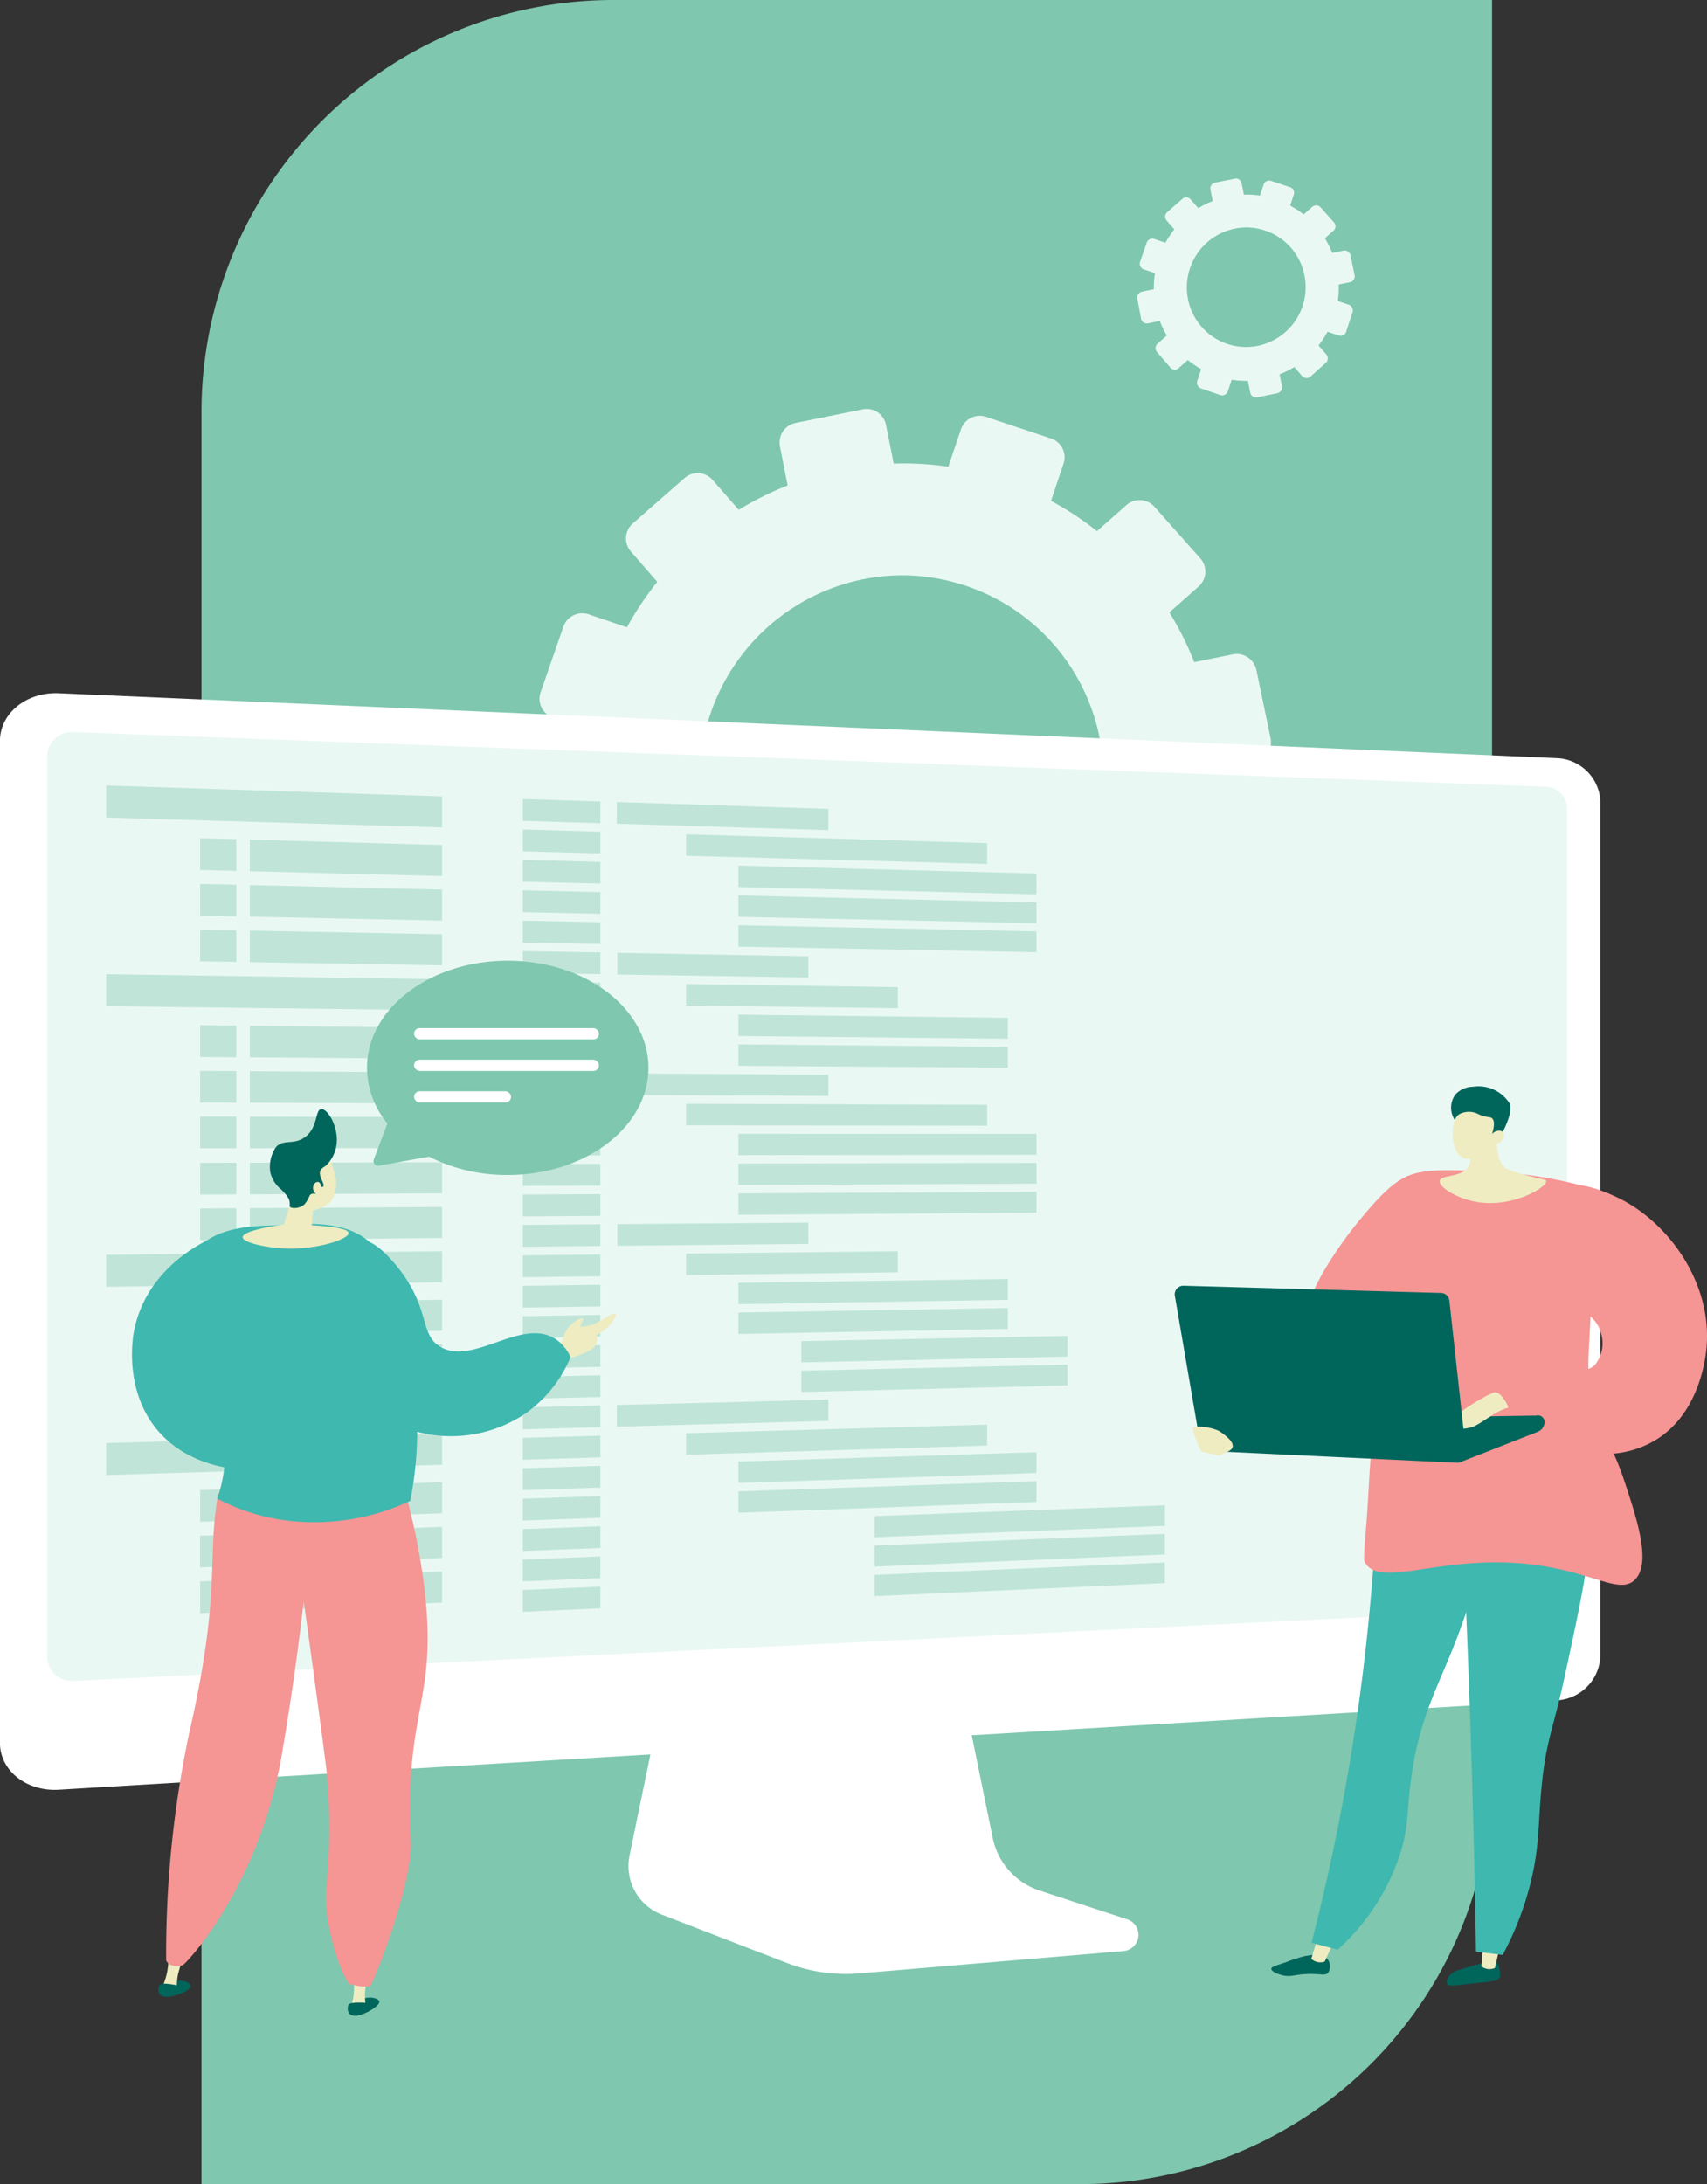
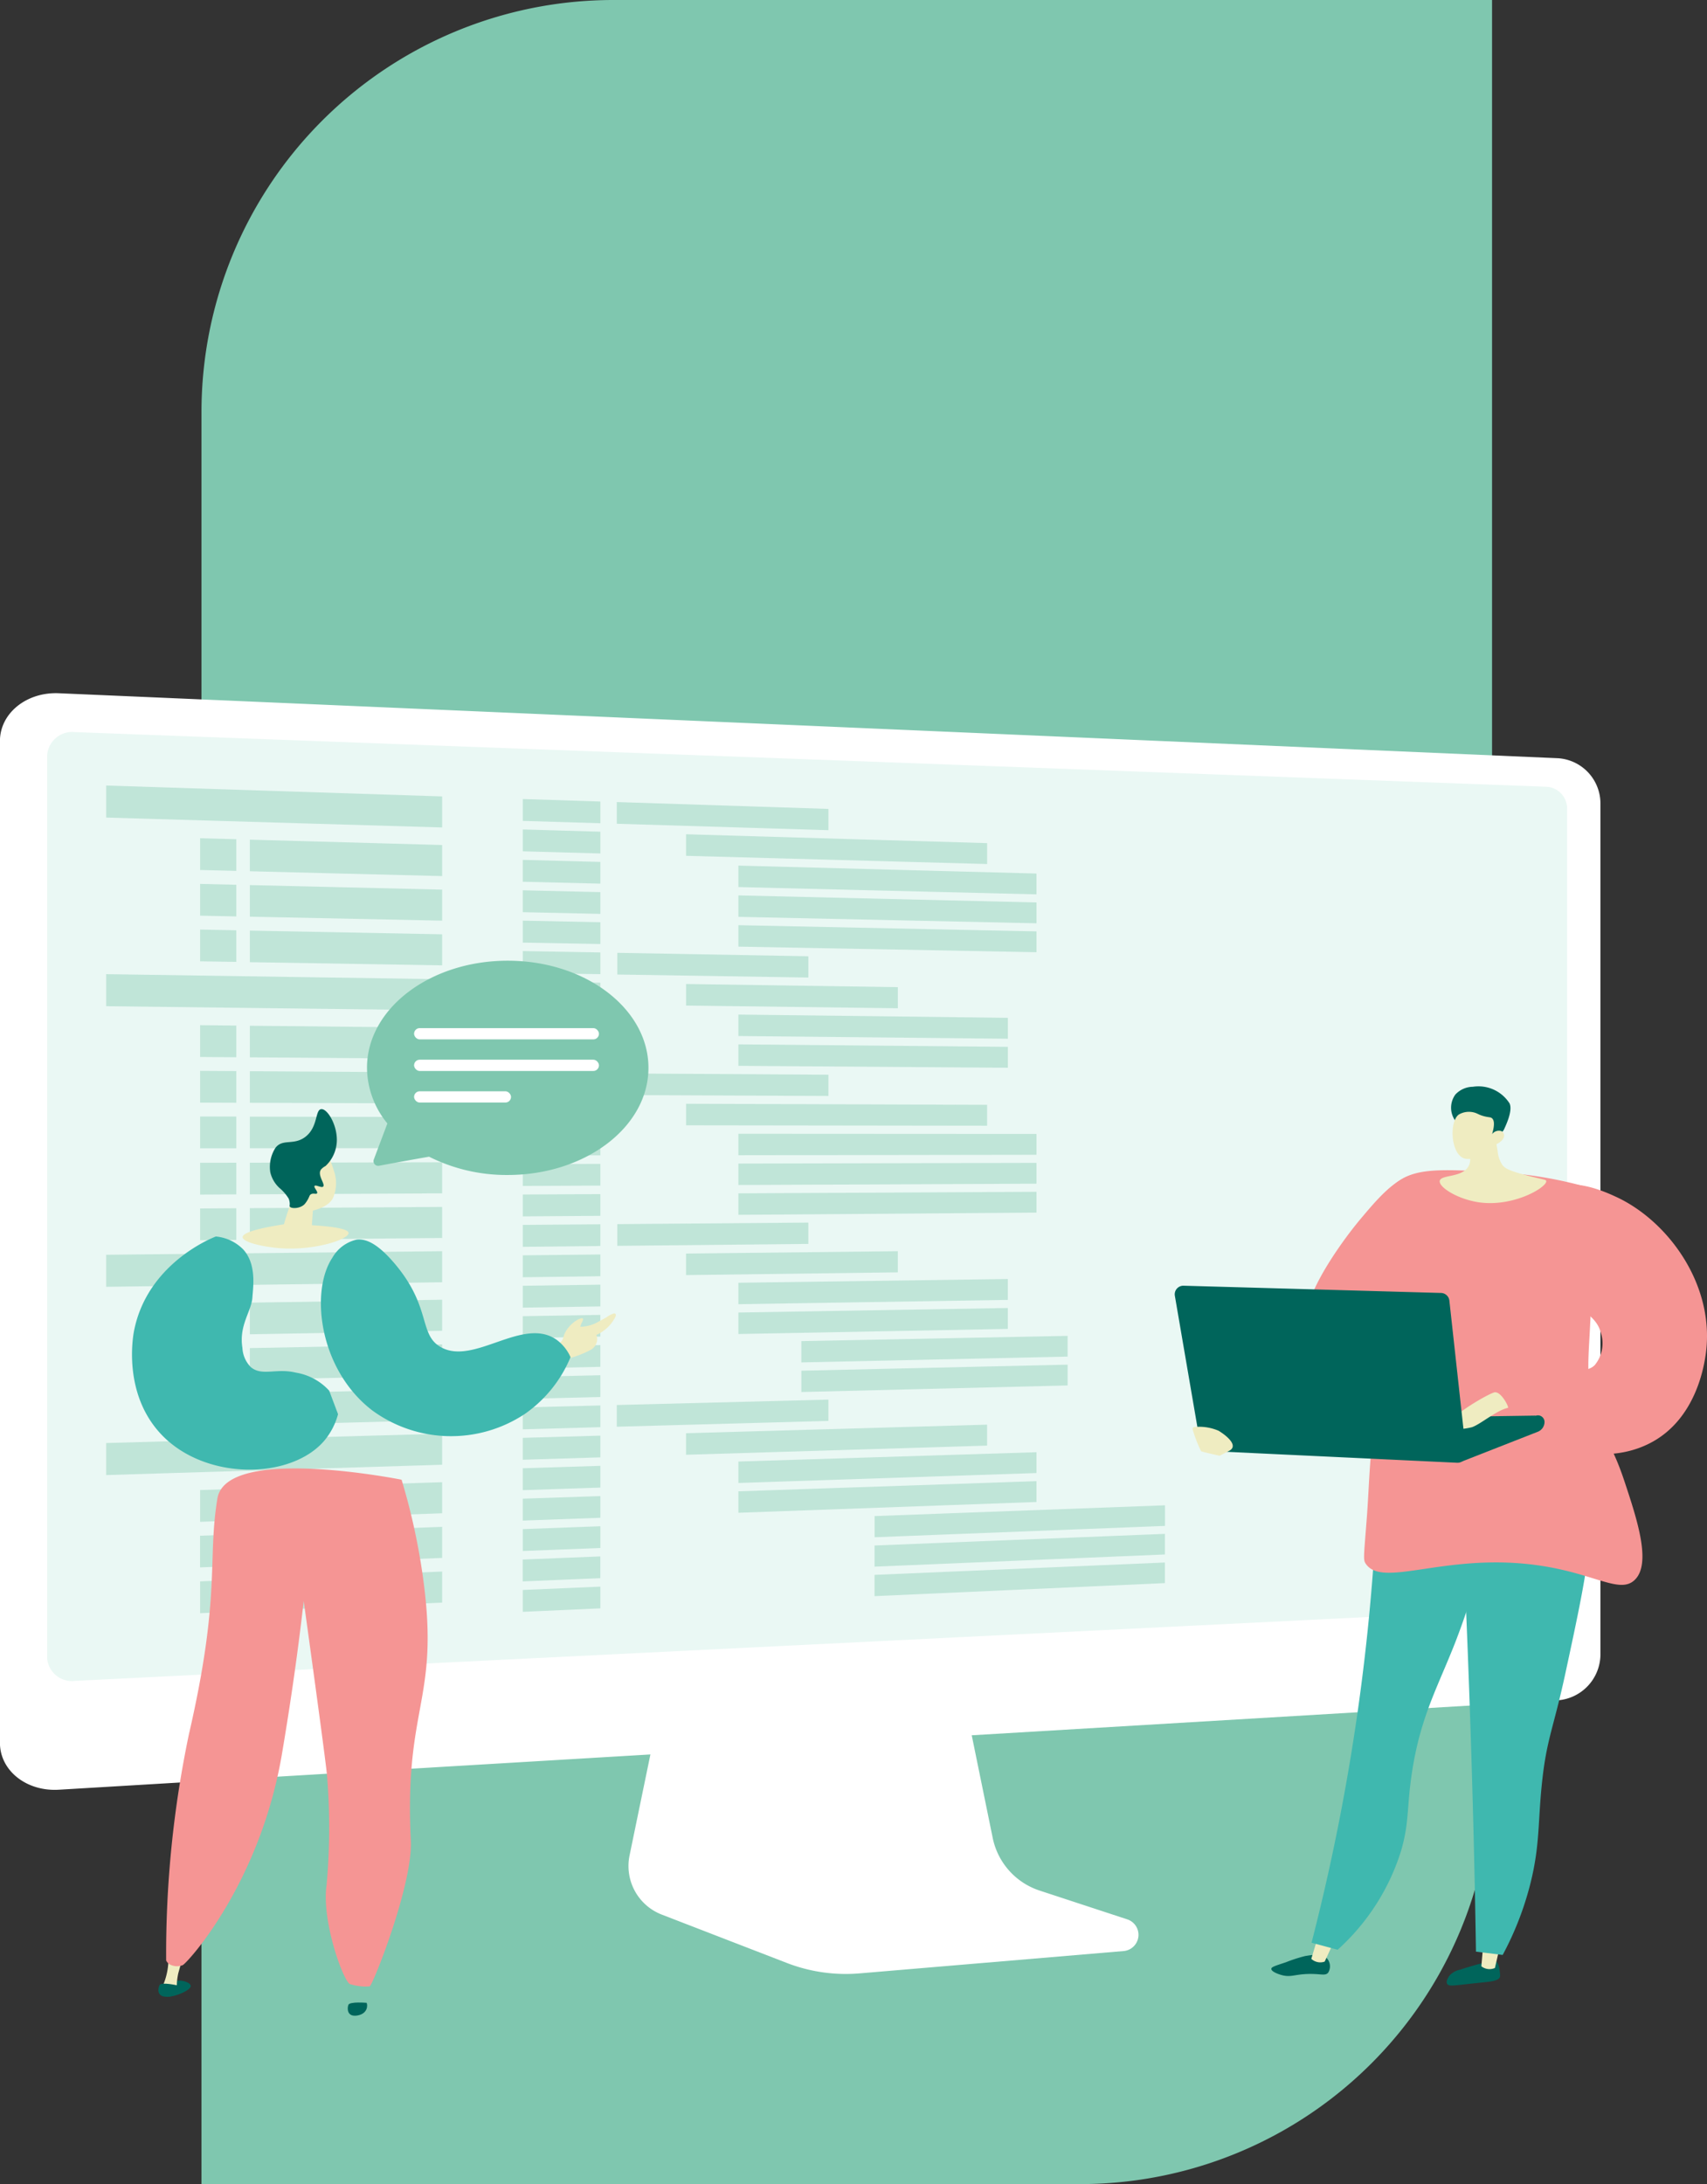
<svg xmlns="http://www.w3.org/2000/svg" width="124.33" height="159" viewBox="0 0 124.33 159">
  <rect x="0" y="0" width="124.33" height="159" fill="#333333" stroke="none" />
  <defs>
    <style>
      .cls-1, .cls-4 {
        fill: #7fc7af;
      }

      .cls-2 {
        fill: #eaf8f4;
      }

      .cls-3 {
        fill: #fff;
      }

      .cls-4 {
        opacity: 0.387;
      }

      .cls-5 {
        fill: #f59594;
      }

      .cls-6 {
        fill: #00655b;
      }

      .cls-7 {
        fill: #efecc1;
      }

      .cls-8 {
        fill: #3fb8af;
      }
    </style>
  </defs>
  <g id="グループ_1674" data-name="グループ 1674" transform="translate(-4314.325 -6360)">
    <path id="長方形_2647" data-name="長方形 2647" class="cls-1" d="M30,0H94a0,0,0,0,1,0,0V129a30,30,0,0,1-30,30H0a0,0,0,0,1,0,0V30A30,30,0,0,1,30,0Z" transform="translate(4329 6360)" />
    <g id="グループ_1656" data-name="グループ 1656" transform="translate(3921.744 5955.006)">
-       <path id="合体_38" data-name="合体 38" class="cls-2" d="M-66.733-11228.207l-.579-2.955a22.374,22.374,0,0,1-4.025-.267l-.957,2.856a1.469,1.469,0,0,1-1.866.935l-4.8-1.652a1.49,1.49,0,0,1-.909-1.889l.974-2.879a22.64,22.64,0,0,1-3.314-2.254l-2.264,2a1.447,1.447,0,0,1-2.063-.135l-3.3-3.845a1.494,1.494,0,0,1,.15-2.087l2.264-2a23.124,23.124,0,0,1-1.725-3.611l-2.941.6a1.438,1.438,0,0,1-1.7-1.152l-.931-4.97a1.484,1.484,0,0,1,1.157-1.726l2.933-.595a22.99,22.99,0,0,1,.282-3.981l-2.805-.954a1.444,1.444,0,0,1-.889-1.844l1.651-4.759a1.461,1.461,0,0,1,1.84-.915l2.794.946a23.34,23.34,0,0,1,2.213-3.307l-1.928-2.216a1.448,1.448,0,0,1,.147-2.04l3.765-3.3a1.442,1.442,0,0,1,2.035.124l1.911,2.186a22.745,22.745,0,0,1,3.562-1.771l-.559-2.851a1.449,1.449,0,0,1,1.137-1.7l4.883-.99a1.432,1.432,0,0,1,1.7,1.12l.564,2.827a22.586,22.586,0,0,1,3.977.226l.92-2.72a1.453,1.453,0,0,1,1.832-.909l4.728,1.577a1.438,1.438,0,0,1,.914,1.823l-.912,2.714a23.2,23.2,0,0,1,3.347,2.206l2.145-1.895a1.45,1.45,0,0,1,2.046.127l3.333,3.748a1.448,1.448,0,0,1-.119,2.049l-2.131,1.889a22.777,22.777,0,0,1,1.809,3.622l2.805-.569a1.467,1.467,0,0,1,1.724,1.142l1.03,4.95a1.452,1.452,0,0,1-1.132,1.726l-2.814.572a22.932,22.932,0,0,1-.223,4.069l2.726.923a1.485,1.485,0,0,1,.934,1.866l-1.583,4.835a1.453,1.453,0,0,1-1.852.929l-2.755-.935a23.306,23.306,0,0,1-2.238,3.406l1.933,2.212a1.5,1.5,0,0,1-.121,2.1l-3.8,3.4a1.461,1.461,0,0,1-2.077-.135l-1.942-2.229a23,23,0,0,1-3.635,1.8l.584,2.929a1.49,1.49,0,0,1-1.152,1.757l-4.984,1.01a1.406,1.406,0,0,1-.29.03A1.481,1.481,0,0,1-66.733-11228.207Zm-3.881-40.617a14.841,14.841,0,0,0-11.569,17.35,14.665,14.665,0,0,0,17.31,11.659,14.829,14.829,0,0,0,11.538-17.507,14.691,14.691,0,0,0-14.362-11.8A14.617,14.617,0,0,0-70.614-11268.824Zm28.258-13.59-.169-.87a6.648,6.648,0,0,1-1.185-.078l-.279.842a.435.435,0,0,1-.55.274l-1.411-.485a.438.438,0,0,1-.265-.556l.285-.848a6.863,6.863,0,0,1-.974-.662l-.666.59a.426.426,0,0,1-.607-.039l-.971-1.131a.44.44,0,0,1,.045-.615l.666-.589a6.813,6.813,0,0,1-.508-1.061l-.864.177a.428.428,0,0,1-.5-.34l-.274-1.462a.44.44,0,0,1,.342-.508l.861-.174a6.73,6.73,0,0,1,.085-1.173l-.827-.278a.425.425,0,0,1-.26-.544l.485-1.4a.43.43,0,0,1,.542-.267l.821.278a7.081,7.081,0,0,1,.649-.975l-.567-.651a.426.426,0,0,1,.045-.6l1.106-.969a.421.421,0,0,1,.6.037l.562.64a6.8,6.8,0,0,1,1.047-.519l-.164-.839a.428.428,0,0,1,.336-.5l1.434-.289a.422.422,0,0,1,.5.329l.167.833a6.534,6.534,0,0,1,1.168.064l.271-.8a.428.428,0,0,1,.539-.267l1.391.463a.425.425,0,0,1,.268.536l-.268.8a6.714,6.714,0,0,1,.985.647l.629-.558a.433.433,0,0,1,.6.036l.979,1.1a.428.428,0,0,1-.034.6l-.629.556a6.614,6.614,0,0,1,.533,1.066l.824-.168a.431.431,0,0,1,.508.336l.3,1.454a.425.425,0,0,1-.333.508l-.827.168a6.765,6.765,0,0,1-.065,1.2l.8.272a.432.432,0,0,1,.274.547l-.466,1.422a.423.423,0,0,1-.545.272l-.81-.274a6.758,6.758,0,0,1-.658,1l.57.651a.438.438,0,0,1-.037.614l-1.118,1a.429.429,0,0,1-.61-.041l-.57-.654a6.713,6.713,0,0,1-1.07.53l.172.861a.438.438,0,0,1-.339.516l-1.468.3a.426.426,0,0,1-.085.009A.434.434,0,0,1-42.356-11282.414Zm-1.14-11.945a4.365,4.365,0,0,0-3.4,5.1,4.313,4.313,0,0,0,5.092,3.429,4.36,4.36,0,0,0,3.393-5.15,4.322,4.322,0,0,0-4.224-3.468A4.353,4.353,0,0,0-43.5-11294.359Z" transform="translate(526 11716)" />
      <path id="合体_45" data-name="合体 45" class="cls-3" d="M-429.048-11661.025l-9.1-3.517a3.791,3.791,0,0,1-2.345-4.3l1.52-7.358-43.085,2.568c-2.36.142-4.292-1.39-4.292-3.413v-72.927c0-2.023,1.932-3.587,4.292-3.483l109.144,4.729a3.3,3.3,0,0,1,3.136,3.256v62.025a3.367,3.367,0,0,1-3.136,3.307l-42.656,2.543,1.528,7.471a5.114,5.114,0,0,0,3.419,3.835l6.383,2.095a1.186,1.186,0,0,1,.808,1.265,1.186,1.186,0,0,1-1.08,1.042l-19.224,1.625q-.5.042-1.01.043A11.931,11.931,0,0,1-429.048-11661.025Z" transform="translate(878.927 12208.916)" />
      <path id="パス_14070" data-name="パス 14070" class="cls-2" d="M672.952,1364.465,565.8,1369.754a1.807,1.807,0,0,1-2.039-1.661v-65.721a1.833,1.833,0,0,1,2.039-1.686l107.149,3.977a1.589,1.589,0,0,1,1.521,1.574v56.634A1.613,1.613,0,0,1,672.952,1364.465Z" transform="translate(-167.747 -842.395)" />
      <path id="合体_46" data-name="合体 46" class="cls-4" d="M-479.621-11694.467l2.637-.106v2.307l-2.637.115Zm23.5.625,5.651-.242v1.581l-5.651.254Zm-19.879-.772,14.007-.569v2.262l-14.007.611Zm45.5-.327,21.151-.9v1.5l-21.151.949Zm-25.625-1.115,5.651-.228v1.584l-5.651.236Zm-23.5-1.734,2.637-.095v2.3l-2.637.1Zm49.126.711,21.151-.847v1.5l-21.151.888Zm-45.5-.844,14.007-.513v2.262l-14.007.555Zm19.879-.348,5.651-.21v1.584l-5.651.219Zm25.625-.95,21.151-.784v1.5l-21.151.826Zm-49.126-1.894,2.637-.085v2.306l-2.637.092Zm23.5.628,5.651-.191v1.581l-5.651.206Zm-19.879-.746,14.007-.454v2.263l-14.007.492Zm35.585.21,21.711-.74v1.516l-21.711.785Zm-15.706-1.679,5.651-.177v1.584l-5.651.188Zm15.706-.489,21.711-.679v1.517l-21.711.723Zm-46.05-1.348,24.472-.679v2.26l-24.472.752Zm30.344-.378,5.651-.159v1.581l-5.651.174Zm11.892-.336,21.929-.623v1.525l-21.929.667Zm-11.892-1.879,5.651-.142v1.581l-5.651.156Zm6.846-.174,15.417-.393v1.549l-15.417.425Zm-30.347-.749,2.637-.062v2.307l-2.637.07Zm3.622-.083,14.007-.33v2.262l-14.007.369Zm19.879-1.209,5.651-.127v1.584l-5.651.139Zm20.292-.457,19.393-.44v1.514l-19.393.478Zm-43.794-1.575,2.637-.051v2.3l-2.637.06Zm3.622-.071,14.007-.269v2.26l-14.007.313Zm19.879-.109,5.651-.111v1.584l-5.651.123Zm20.292-.4,19.393-.381v1.51l-19.393.422Zm-20.292-1.814,5.651-.094v1.58l-5.651.106Zm-23.5-.929,2.637-.041v2.306l-2.637.048Zm3.622-.057,14.007-.212v2.263l-14.007.253Zm35.585.72,19.626-.33v1.522l-19.626.371Zm-15.706-1.949,5.651-.08v1.584l-5.651.089Zm15.706-.218,19.626-.274v1.521l-19.626.313Zm-46.05-2.038,24.472-.26v2.262l-24.472.331Zm30.344.041,5.651-.062v1.584l-5.651.074Zm11.892-.13,15.426-.171v1.539l-15.426.2Zm-11.892-2.085,5.651-.045v1.581l-5.651.06Zm6.884-.057,13.916-.112v1.552l-13.916.142Zm-30.385-1.139,2.637-.018v2.307l-2.637.023Zm3.622-.023,14.007-.091v2.262l-14.007.13Zm19.879-.994,5.651-.029v1.581l-5.651.041Zm15.706-.085,21.711-.112v1.516l-21.711.16Zm-39.207-2.224,2.637-.006v2.306l-2.637.015Zm3.622-.006,14.007-.03v2.26l-14.007.073Zm19.879.1,5.651-.015v1.581l-5.651.026Zm15.706-.038,21.711-.05v1.516l-21.711.095Zm-15.706-2.177,5.651,0v1.581l-5.651.009Zm15.706.009,21.711.012v1.517l-21.711.032Zm-39.207-1.257,2.637.006v2.307l-2.637,0Zm3.622.01,14.007.029v2.262L-476-11726Zm31.772.631v-1.569l21.929.077v1.521Zm-11.892-.015v-1.593l5.651.021v1.581Zm-19.879-1.625v-2.3l14.007.088v2.26Zm-3.622-.012v-2.312l2.637.015v2.307Zm30.347-.549v-1.578l15.417.095v1.548Zm-6.846-.029v-1.593l5.651.035v1.581Zm15.706-2.1v-1.563l19.626.181v1.521Zm-15.706-.112v-1.6l5.651.054v1.581Zm-19.879-.507v-2.3l14.007.145v2.263Zm-3.622-.026v-2.315l2.637.029v2.307Zm39.207-1.525v-1.561l19.626.236v1.522Zm-15.706-.156v-1.6l5.651.068v1.584Zm-30.344-2.015v-2.333l24.472.369v2.262Zm42.236-.047v-1.569l15.426.23v1.536Zm-11.892-.153v-1.593l5.651.083v1.583Zm6.884-2.106v-1.58l13.916.25v1.549Zm-6.884-.108v-1.6l5.651.1v1.581Zm-19.879-.791v-2.3l14.007.271v2.26Zm-3.622-.062v-2.312l2.637.053v2.3Zm39.207-1.07v-1.561l21.711.451v1.516Zm-15.706-.292v-1.6l5.651.117v1.584Zm15.706-1.876v-1.561l21.711.513v1.517Zm-35.585-.012v-2.3l14.007.33v2.26Zm-3.622-.074v-2.312l2.637.063v2.306Zm23.5-.254v-1.593l5.651.133v1.584Zm15.706-1.828v-1.563l21.711.578v1.516Zm-15.706-.387v-1.593l5.651.15v1.581Zm-19.879-.764v-2.3l14.007.39v2.262Zm-3.622-.092v-2.312l2.637.071v2.307Zm35.394-1.032v-1.569l21.929.646v1.521Zm-11.892-.327v-1.593l5.651.165v1.584Zm6.846-2.006v-1.581l15.417.5v1.548Zm-37.19-.451v-2.333l24.472.793v2.26Zm30.344.242v-1.593l5.651.183v1.581Z" transform="translate(886.778 12214.584)" />
      <g id="グループ_1611" data-name="グループ 1611" transform="translate(478.144 484.092)">
        <path id="パス_13922" data-name="パス 13922" class="cls-5" d="M2555.119,2058.054c-1.125-1.2,1.99-5.716,3.658-7.694,1.457-1.728,2.954-3.5,4.793-3.28a4.1,4.1,0,0,1,3.28,3.532C2567.1,2055,2556.719,2059.762,2555.119,2058.054Z" transform="translate(-2545.219 -2040.748)" />
        <path id="パス_13923" data-name="パス 13923" class="cls-6" d="M2778.694,3290.616c.212.172.251.6.276.883a.7.7,0,0,1,0,.233c-.1.323-.73.358-1.714.458-1.555.159-2.018.281-2.139.049-.114-.216.162-.572.193-.611a1.428,1.428,0,0,1,.769-.417c.733-.241,1.229-.374,1.379-.414C2778.4,3290.548,2778.555,3290.5,2778.694,3290.616Z" transform="translate(-2755.282 -3226.922)" />
        <path id="パス_13924" data-name="パス 13924" class="cls-7" d="M2829.933,3261.017l-.155,1.772a.96.96,0,0,0,.989.122l.4-1.741Z" transform="translate(-2807.446 -3198.743)" />
        <path id="パス_13925" data-name="パス 13925" class="cls-6" d="M2501.994,3281.5a.875.875,0,0,1,.091,1.051c-.217.25-.543.063-1.469.09-.991.029-1.25.264-1.924.078-.272-.075-.753-.258-.744-.452.007-.137.251-.208,1.069-.481a10.643,10.643,0,0,1,1.4-.451C2501.037,3281.235,2501.659,3281.132,2501.994,3281.5Z" transform="translate(-2490.913 -3218.036)" />
        <path id="パス_13926" data-name="パス 13926" class="cls-7" d="M2561.645,3251.814l-.5,1.654a.962.962,0,0,0,.977.2l.739-1.605Z" transform="translate(-2551.2 -3189.964)" />
        <path id="パス_13927" data-name="パス 13927" class="cls-8" d="M2566.463,2465.946a154.993,154.993,0,0,1-4.9,36.708l1.9.512a16.139,16.139,0,0,0,4.62-7.2c.608-2.072.405-3.137.791-5.686.614-4.058,1.858-6.185,3.144-9.457a53.849,53.849,0,0,0,3.253-13.025Z" transform="translate(-2551.599 -2440.324)" />
-         <path id="パス_13928" data-name="パス 13928" class="cls-8" d="M2792.013,2453.914q.583,10.6.949,21.6.273,8.25.4,16.288l1.945.24a22.646,22.646,0,0,0,2.028-5.233c.692-2.775.531-4.422.835-7.3.34-3.226.835-3.928,1.711-8,1.778-8.258,2.667-12.387.684-14.955C2799.925,2455.726,2797.906,2453.635,2792.013,2453.914Z" transform="translate(-2771.422 -2428.822)" />
+         <path id="パス_13928" data-name="パス 13928" class="cls-8" d="M2792.013,2453.914q.583,10.6.949,21.6.273,8.25.4,16.288l1.945.24a22.646,22.646,0,0,0,2.028-5.233c.692-2.775.531-4.422.835-7.3.34-3.226.835-3.928,1.711-8,1.778-8.258,2.667-12.387.684-14.955Z" transform="translate(-2771.422 -2428.822)" />
        <path id="パス_13929" data-name="パス 13929" class="cls-5" d="M2660.631,2043.486a30.181,30.181,0,0,0-6.466-1.08c-3.885-.219-5.828-.329-7.2.6-3.179,2.137-.718,7.069-2.02,19.3-.186,1.746-.227,3.5-.362,5.255-.223,2.9-.274,3.056-.072,3.35,1.265,1.842,5.983-.937,12.9.162,3.87.614,5.625,2.03,6.685,1.009,1.236-1.191.176-4.394-.737-7.15-1.048-3.165-1.7-3.206-2.29-5.589-.622-2.491-.246-3.774-.149-7.7A69.65,69.65,0,0,0,2660.631,2043.486Z" transform="translate(-2630.594 -2036.163)" />
        <path id="パス_13931" data-name="パス 13931" class="cls-5" d="M2850.868,2065.542c1.291-1.061,3.887.14,4.581.461,3.87,1.79,7.344,6.613,6.483,11.711-.129.764-.728,4.34-3.756,6.073-2.732,1.563-6.421,1.161-9.377-1.053l-1.212-1.075-1.192-1.289a9.563,9.563,0,0,1,3.177-1.75c1.965-.634,3.4.5,4.308-.362a2.491,2.491,0,0,0,.475-2.291c-.313-1.288-1.449-1.651-2.4-2.565C2849.732,2071.254,2849.322,2066.812,2850.868,2065.542Z" transform="translate(-2823.297 -2057.968)" />
        <g id="グループ_1606" data-name="グループ 1606" transform="translate(8.973 23.937)">
          <path id="パス_13932" data-name="パス 13932" class="cls-6" d="M2540.027,2430.059l17.3-.258-4.6,2.221-12.747-.834Z" transform="translate(-2539.982 -2429.782)" />
          <path id="パス_13933" data-name="パス 13933" class="cls-6" d="M2804.145,2429.869h0a.771.771,0,0,1-.507.724l-5.529,2.167-.025-1.5,5.451-1.849A.479.479,0,0,1,2804.145,2429.869Z" transform="translate(-2786.185 -2429.391)" />
        </g>
        <path id="パス_13934" data-name="パス 13934" class="cls-7" d="M2782.255,2394.092c.106-.024-.517-1.266-1.007-1.123s-2.884,1.531-3.1,2.1l-.218.571a5.354,5.354,0,0,0,1.692-.136C2780.269,2395.289,2781.391,2394.284,2782.255,2394.092Z" transform="translate(-2757.987 -2370.699)" />
        <g id="グループ_1608" data-name="グループ 1608" transform="translate(0 14.174)">
          <g id="グループ_1607" data-name="グループ 1607">
            <path id="パス_13936" data-name="パス 13936" class="cls-6" d="M2365.339,2225.713l1.22,11.106a.629.629,0,0,1-.654.7l-18.12-.858a.628.628,0,0,1-.589-.521l-1.851-10.776a.627.627,0,0,1,.636-.733l18.751.527A.626.626,0,0,1,2365.339,2225.713Z" transform="translate(-2345.337 -2224.304)" />
          </g>
        </g>
        <path id="パス_13938" data-name="パス 13938" class="cls-7" d="M2373.549,2447.862a.142.142,0,0,1,.127-.187,3.576,3.576,0,0,1,1.761.273c.637.39,1.461,1.1.767,1.461l-.648.335a.135.135,0,0,1-.094.013c-.23-.051-1.2-.266-1.3-.319A9.751,9.751,0,0,1,2373.549,2447.862Z" transform="translate(-2372.242 -2422.888)" />
        <g id="グループ_1610" data-name="グループ 1610" transform="translate(19.299 0)">
          <path id="パス_13939" data-name="パス 13939" class="cls-7" d="M2767.972,1953.468a13.454,13.454,0,0,0,.24,2.691,2.087,2.087,0,0,0,.367,1.052c.193.226.485.416,2.136.825.9.223,1.014.217,1.034.306.1.435-2.353,1.917-4.883,1.56-1.549-.219-2.958-1.1-2.871-1.566s1.634-.216,2.095-1.061c.321-.587-.039-1.422-.464-2.113C2766.038,1954.391,2767.561,1954.239,2767.972,1953.468Z" transform="translate(-2763.992 -1951.47)" />
          <g id="グループ_1609" data-name="グループ 1609" transform="translate(0.828)">
            <path id="パス_13940" data-name="パス 13940" class="cls-6" d="M2782.23,1912.574a1.629,1.629,0,0,1,.033-1.869,1.774,1.774,0,0,1,1.274-.566,2.683,2.683,0,0,1,2.672,1.209c.257.54-.3,1.661-.386,1.862-.1.228-.278.306-.443.478-.229.239-.589.619-1.175,1.255a4.094,4.094,0,0,0-.225-.671,3.616,3.616,0,0,0-.47-.789C2782.994,1912.855,2782.576,1913.034,2782.23,1912.574Z" transform="translate(-2781.951 -1910.121)" />
            <path id="パス_13941" data-name="パス 13941" class="cls-7" d="M2787.291,1952.564a2.211,2.211,0,0,1-1.945.983c-1.159-.076-1.329-2.676-.589-3.227a1.463,1.463,0,0,1,1.144-.148c.238.066.318.165.708.267.36.094.462.053.571.145.136.114.236.395.009,1.155a.631.631,0,0,1,.675-.221.4.4,0,0,1,.154.15C2788.18,1951.965,2787.909,1952.344,2787.291,1952.564Z" transform="translate(-2784.202 -1948.275)" />
          </g>
        </g>
      </g>
      <g id="グループ_1614" data-name="グループ 1614" transform="translate(402.195 485.742)">
        <path id="パス_13944" data-name="パス 13944" class="cls-8" d="M703.879,2097.271c-.307.116-5,1.981-5.96,6.875-.078.4-.831,4.6,2.02,7.57,3.2,3.331,9.354,3.248,11.8.464a4.994,4.994,0,0,0,1.039-1.974h0l-.644-1.71a4.193,4.193,0,0,0-2.427-1.314c-1.409-.347-2.472.28-3.279-.4a2.123,2.123,0,0,1-.614-1.4c-.27-1.646.659-2.659.727-3.674.051-.759.316-2.421-.674-3.5A3.2,3.2,0,0,0,703.879,2097.271Z" transform="translate(-697.771 -2088.003)" />
        <path id="パス_13945" data-name="パス 13945" class="cls-6" d="M752.849,3272.709c-.055-.3-1.028-.574-1.509-.17-.239.2-.4.607-.266.79.05.067-.156.184.042.187C751.771,3273.523,752.9,3273.009,752.849,3272.709Z" transform="translate(-748.568 -3208.9)" />
        <path id="パス_13946" data-name="パス 13946" class="cls-7" d="M747.795,3231.56l-1-.142a4.938,4.938,0,0,0,.378-2.335l1.064.237s-.121.488-.328,1.208A4.729,4.729,0,0,0,747.795,3231.56Z" transform="translate(-744.534 -3167.641)" />
        <path id="パス_13947" data-name="パス 13947" class="cls-6" d="M740.93,3277.337s-1.2-.277-1.335-.039-.232.879.533.858S741,3277.54,740.93,3277.337Z" transform="translate(-737.581 -3213.541)" />
-         <path id="パス_13948" data-name="パス 13948" class="cls-6" d="M1052.252,3299.486c-.1-.291-1.1-.424-1.519.042-.208.232-.315.658-.152.82.059.059-.129.2.067.178C1051.3,3300.443,1052.348,3299.775,1052.252,3299.486Z" transform="translate(-1034.242 -3234.547)" />
-         <path id="パス_13949" data-name="パス 13949" class="cls-7" d="M1045.981,3261.45h-1.011a4.939,4.939,0,0,0,.047-2.366l1.087.086s-.052.5-.155,1.242A4.711,4.711,0,0,0,1045.981,3261.45Z" transform="translate(-1028.965 -3196.259)" />
        <path id="パス_13950" data-name="パス 13950" class="cls-5" d="M768.011,2464.4a46.767,46.767,0,0,1,1.567,7.171c1.228,8.929-1.382,9.214-.894,19.108.156,3.159-2.736,10.442-2.991,10.6a3.167,3.167,0,0,1-.4.016,3.981,3.981,0,0,1-1.018-.17c-.458-.079-2.11-4.552-1.727-7.212a46.159,46.159,0,0,0,.035-7.943c-.025-.655-1.7-12.737-1.7-12.737h0c-.51,4.472-1.1,8.272-1.6,11.219-1.632,9.465-6.939,15.195-7.216,15.287a1.123,1.123,0,0,1-.96-.065.663.663,0,0,1-.243-.273,77.818,77.818,0,0,1,1.66-16.479c2.349-10.2,1.326-12.589,2.071-17.146C755.236,2461.835,768.011,2464.4,768.011,2464.4Z" transform="translate(-748.376 -2437.426)" />
-         <path id="パス_13951" data-name="パス 13951" class="cls-8" d="M805.59,2097.632a16.436,16.436,0,0,1-9.375,1.377,14.6,14.6,0,0,1-4.574-1.489l-.1-.051c1.125-3.4.244-5.222-.173-6.9-.594-2.392-.6-2.211-1.091-4.112-.805-3.137-.937-6.34-.384-7,1.492-1.768,4.182-1.832,5.578-1.875,1.56-.046,5.146-.6,7.12,1.181.034.03-.37.247-.171.48a13.041,13.041,0,0,1,1.394,2,13.474,13.474,0,0,1,1.172,2.9,24.975,24.975,0,0,1,.925,5.058c.02.279.039.55.056.81A25.593,25.593,0,0,1,805.59,2097.632Z" transform="translate(-785.326 -2069.117)" />
        <path id="パス_13952" data-name="パス 13952" class="cls-6" d="M1040.019,3307.027s-1.232-.106-1.327.148-.106.9.648.775S1040.114,3307.218,1040.019,3307.027Z" transform="translate(-1022.932 -3241.971)" />
        <g id="グループ_1612" data-name="グループ 1612" transform="translate(8.059 0)">
          <path id="パス_13953" data-name="パス 13953" class="cls-7" d="M879.161,1963.469a2.712,2.712,0,0,0,.083-1.962c-.262-.828-.346-.95-.515-1.118l-.237-.218-.03-.019a3.175,3.175,0,0,0-.871-.224c-.4.008-1.1,1.483-1.412,3.7q-.048.121-.095.244c-.194.512-.356,1.014-.491,1.5-2.659.413-3.008.753-3.007.935,0,.383,1.556.718,2.714.805,2.525.191,5.048-.648,5-1.113-.019-.2-.535-.432-2.673-.562l.075-1.062C877.876,1964.33,878.848,1964.094,879.161,1963.469Z" transform="translate(-872.586 -1956.992)" />
          <path id="パス_13954" data-name="パス 13954" class="cls-6" d="M920.394,1898.935a2.6,2.6,0,0,1-.781,1.43,1.152,1.152,0,0,0-.3.221.354.354,0,0,0-.054.073c-.232.4.353,1.037.184,1.2-.122.121-.55-.155-.628-.045s.266.412.181.536c-.064.094-.283-.046-.463.083-.09.063-.08.13-.2.353a2.214,2.214,0,0,1-.226.335c-.312.354-1.007.372-1.1.187-.027-.052.011-.083,0-.24a1.216,1.216,0,0,0-.073-.324,3.15,3.15,0,0,0-.684-.79,2.246,2.246,0,0,1-.656-1.121c-.009-.049-.014-.086-.017-.113a2.575,2.575,0,0,1,.39-1.679c.524-.686,1.307-.161,2.15-.779.972-.712.722-1.991,1.184-2.038C919.807,1896.177,920.641,1897.677,920.394,1898.935Z" transform="translate(-913.577 -1896.227)" />
-           <path id="パス_13955" data-name="パス 13955" class="cls-7" d="M984.357,2011.253c-.123-.261-.457-.1-.516.194a.551.551,0,0,0,.459.655C984.589,2012.1,984.521,2011.605,984.357,2011.253Z" transform="translate(-978.703 -2005.825)" />
        </g>
        <path id="パス_13958" data-name="パス 13958" class="cls-7" d="M1359.888,2218.734a1.658,1.658,0,0,0-.523.271c-.207.117-.414.232-.625.342a2.708,2.708,0,0,1-1.3.36,1.031,1.031,0,0,1,.062-.2c.078-.184.182-.343.12-.4-.089-.08-.479.086-.839.43a2.3,2.3,0,0,0-.4.5c-.184.313-.153.484-.307.723a1.1,1.1,0,0,1-.4.25v.065l.026.08a2.125,2.125,0,0,1-.616.308c.318.085.629.172.946.26l.22.366a7.515,7.515,0,0,0,1.923-.69.924.924,0,0,0,.483-.671.91.91,0,0,0-.019-.338.875.875,0,0,0-.029-.089,2.851,2.851,0,0,0,1.378-1.3C1360.049,2218.875,1360.054,2218.718,1359.888,2218.734Z" transform="translate(-1324.786 -2203.866)" />
        <path id="パス_13959" data-name="パス 13959" class="cls-8" d="M1013.359,2109.294a3.122,3.122,0,0,1,1.023,1.273,9.455,9.455,0,0,1-3.3,4.113,9.721,9.721,0,0,1-11.133-.233c-3.895-2.976-4.546-8.682-2.91-11.125a2.726,2.726,0,0,1,1.769-1.312c.607-.067,1.433.183,2.739,1.712,2.72,3.185,1.759,5.173,3.366,6.1C1007.321,2111.222,1010.9,2107.574,1013.359,2109.294Z" transform="translate(-982.442 -2092.513)" />
      </g>
      <g id="グループ_1631" data-name="グループ 1631" transform="translate(419.311 474.929)">
        <path id="パス_13994" data-name="パス 13994" class="cls-1" d="M1070.567,1673.5a6.452,6.452,0,0,1-1.485-4.048c0-4.31,4.589-7.8,10.25-7.8s10.25,3.494,10.25,7.8-4.589,7.8-10.25,7.8a12.57,12.57,0,0,1-5.728-1.331c-1.081.184-2.759.494-3.645.659a.341.341,0,0,1-.381-.455Z" transform="translate(-1069.082 -1661.649)" />
      </g>
      <g id="グループ_1632" data-name="グループ 1632" transform="translate(422.74 479.84)">
        <rect id="長方形_2651" data-name="長方形 2651" class="cls-3" width="13.466" height="0.821" rx="0.411" transform="translate(0 0)" />
        <rect id="長方形_2652" data-name="長方形 2652" class="cls-3" width="13.466" height="0.821" rx="0.411" transform="translate(0 2.299)" />
        <rect id="長方形_2653" data-name="長方形 2653" class="cls-3" width="7.062" height="0.821" rx="0.411" transform="translate(0 4.598)" />
      </g>
    </g>
  </g>
</svg>